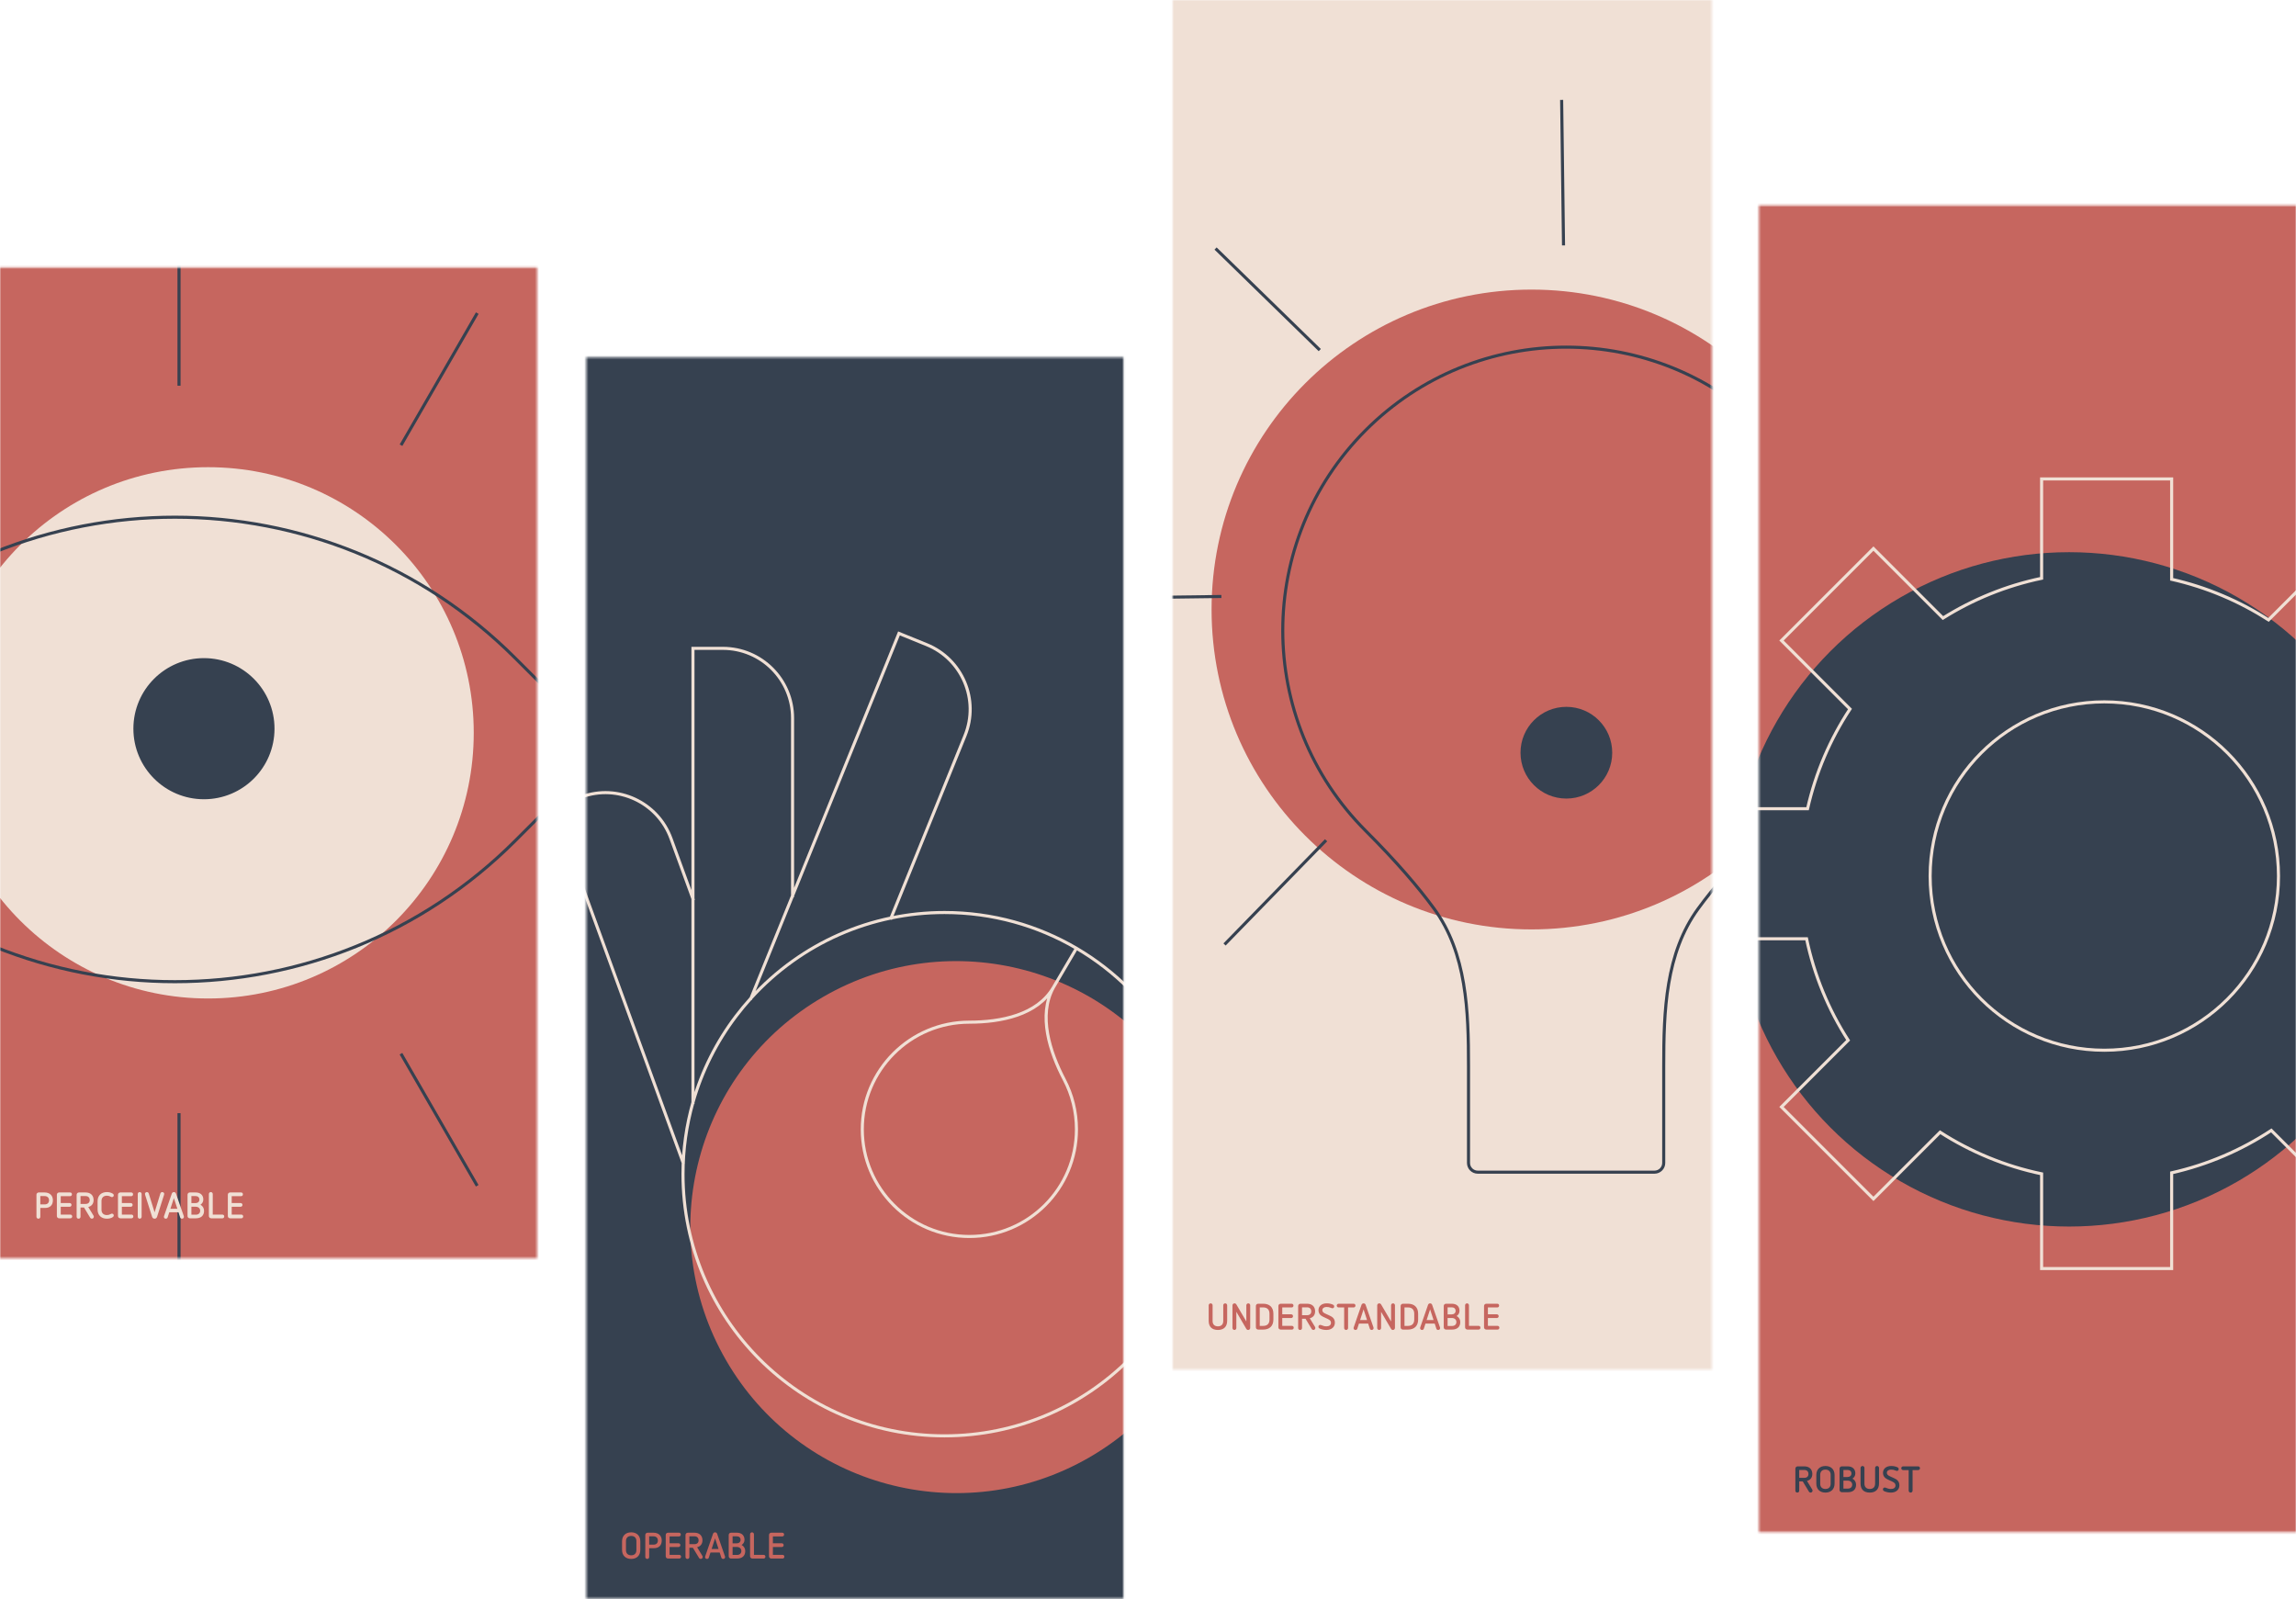
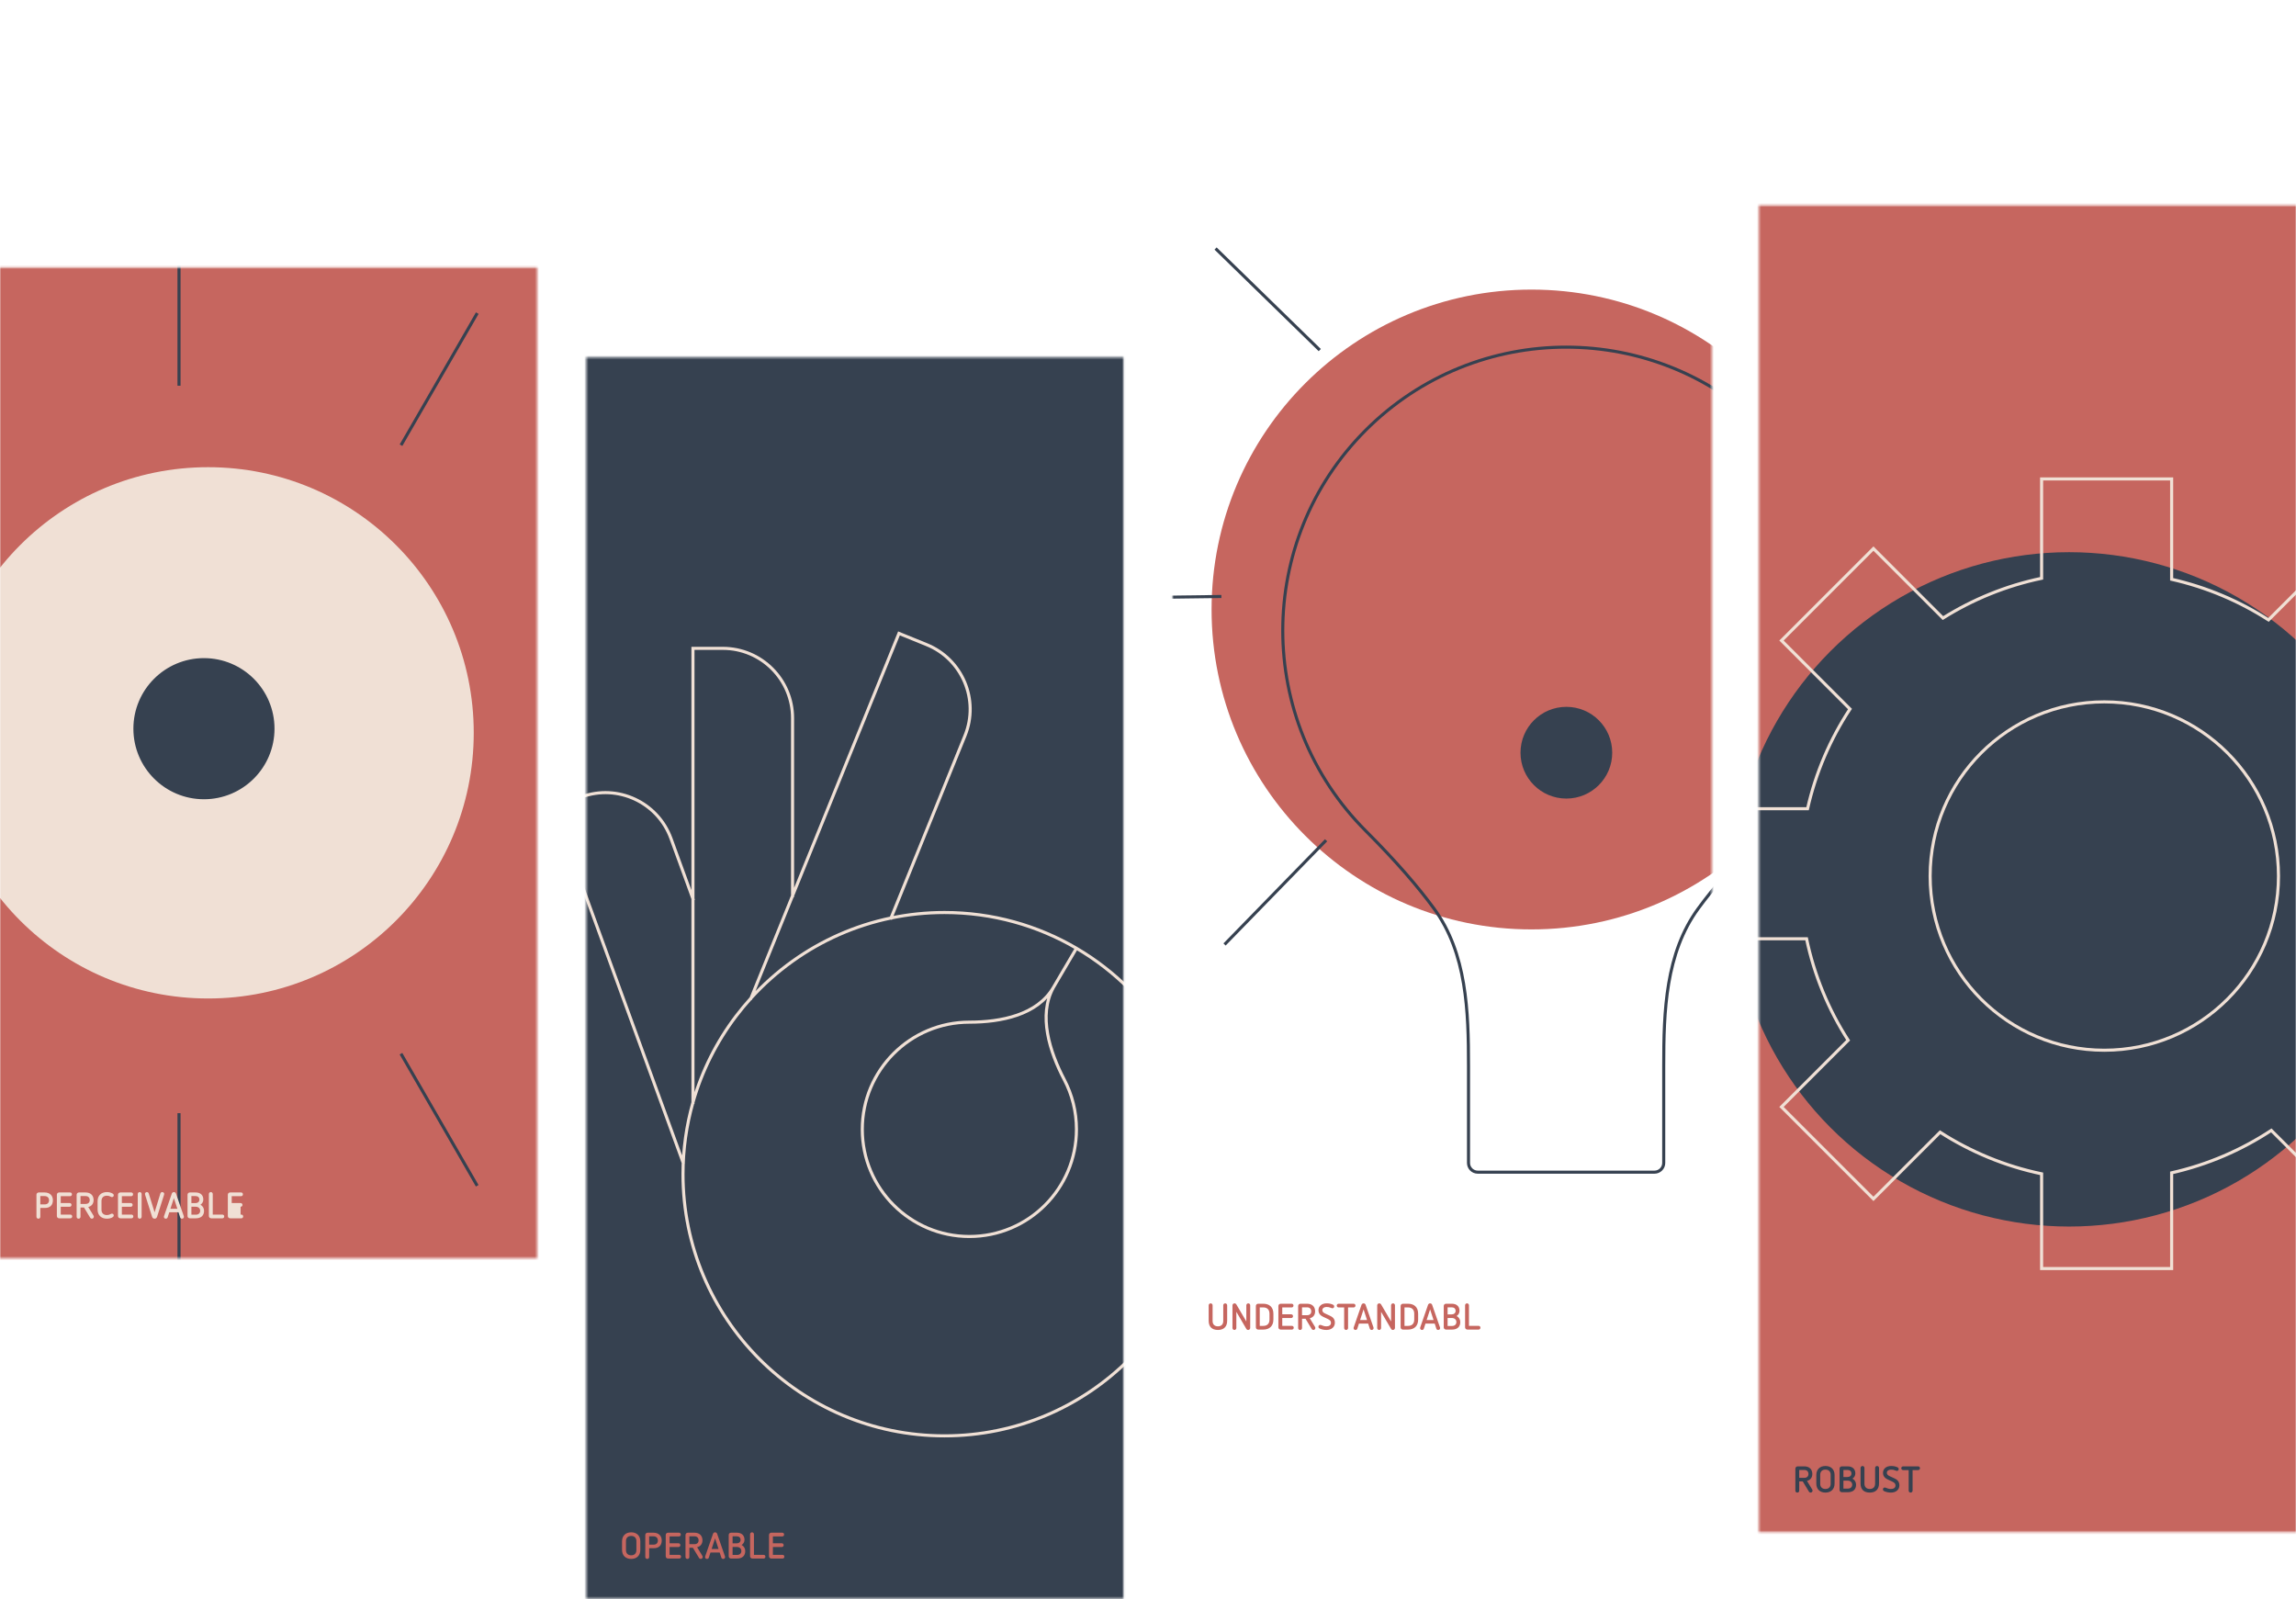
<svg xmlns="http://www.w3.org/2000/svg" width="1114" height="776" viewBox="0 0 1114 776" fill="none">
  <mask id="mask0_170_4411" style="mask-type:alpha" maskUnits="userSpaceOnUse" x="0" y="129" width="261" height="482">
    <rect y="129.776" width="260.59" height="480.689" fill="#D9D9D9" />
  </mask>
  <g mask="url(#mask0_170_4411)">
    <rect x="-55.023" y="96.034" width="448.505" height="768.272" fill="#C6665F" />
    <g filter="url(#filter0_b_170_4411)">
      <circle cx="100.971" cy="355.553" r="128.885" fill="#F0E0D5" />
    </g>
-     <path d="M-80.331 319.353L-124.586 363.608L-80.331 407.863C10.897 499.091 158.807 499.091 250.035 407.863L294.29 363.608L250.035 319.353C158.807 228.125 10.897 228.125 -80.331 319.353Z" stroke="#364150" stroke-width="1.491" stroke-linecap="square" />
    <circle cx="98.954" cy="353.539" r="33.489" fill="#364150" stroke="#364150" stroke-width="1.491" stroke-linecap="square" />
    <path d="M86.856 186.392L86.856 113.894" stroke="#364150" stroke-width="1.491" stroke-linecap="square" />
    <path d="M86.856 613.322L86.856 540.824" stroke="#364150" stroke-width="1.491" stroke-linecap="square" />
    <path d="M194.943 215.347L231.191 152.562" stroke="#364150" stroke-width="1.491" stroke-linecap="square" />
    <path d="M231.171 574.656L194.922 511.871" stroke="#364150" stroke-width="1.491" stroke-linecap="square" />
-     <path d="M111.67 578.546H116.967C117.504 578.546 117.862 578.94 117.862 579.441C117.862 579.96 117.504 580.354 116.967 580.354H112.422L112.422 583.682H116.734C117.271 583.682 117.647 584.075 117.647 584.576C117.647 585.095 117.271 585.489 116.734 585.489H112.422V589.283H117.092C117.629 589.283 117.987 589.676 117.987 590.177C117.987 590.696 117.629 591.09 117.092 591.09H111.67C111.044 591.09 110.543 590.625 110.543 589.998L110.543 579.638C110.543 579.012 111.044 578.546 111.67 578.546Z" fill="#F0E0D5" />
+     <path d="M111.67 578.546H116.967C117.504 578.546 117.862 578.94 117.862 579.441C117.862 579.96 117.504 580.354 116.967 580.354H112.422L112.422 583.682H116.734C117.271 583.682 117.647 584.075 117.647 584.576C117.647 585.095 117.271 585.489 116.734 585.489V589.283H117.092C117.629 589.283 117.987 589.676 117.987 590.177C117.987 590.696 117.629 591.09 117.092 591.09H111.67C111.044 591.09 110.543 590.625 110.543 589.998L110.543 579.638C110.543 579.012 111.044 578.546 111.67 578.546Z" fill="#F0E0D5" />
    <path d="M102.3 578.367C102.801 578.367 103.23 578.761 103.23 579.316L103.23 589.283H107.901C108.437 589.283 108.795 589.676 108.795 590.177C108.795 590.696 108.437 591.09 107.901 591.09H102.479C101.853 591.09 101.352 590.589 101.352 589.998L101.352 579.316C101.352 578.761 101.763 578.367 102.3 578.367Z" fill="#F0E0D5" />
    <path d="M92.116 578.546H94.907C97.251 578.546 98.647 579.835 98.647 581.982C98.647 583.127 98.074 583.95 97.251 584.505C98.378 585.095 99.005 586.205 99.005 587.457C99.005 589.712 97.591 591.09 95.014 591.09H92.116C91.489 591.09 90.988 590.625 90.988 589.998L90.988 579.638C90.988 579.012 91.489 578.546 92.116 578.546ZM94.925 585.471H92.867V589.336H95.014C96.285 589.336 97.126 588.62 97.126 587.404C97.126 586.205 96.16 585.471 94.925 585.471ZM94.907 580.3H92.867L92.867 583.718H94.8C95.927 583.718 96.75 583.091 96.75 582.018C96.75 580.944 96.016 580.3 94.907 580.3Z" fill="#F0E0D5" />
    <path d="M84.369 578.367C84.798 578.367 85.21 578.618 85.353 579.047L89.164 589.998C89.218 590.159 89.236 590.285 89.236 590.374C89.236 590.893 88.842 591.269 88.305 591.269C87.912 591.269 87.536 591.054 87.411 590.66L86.606 588.173H82.132L81.327 590.66C81.201 591.054 80.826 591.269 80.45 591.269C79.913 591.269 79.519 590.893 79.519 590.374C79.519 590.285 79.537 590.159 79.591 589.998L83.385 579.047C83.546 578.618 83.957 578.367 84.369 578.367ZM84.369 581.284L82.687 586.455H86.051L84.369 581.284Z" fill="#F0E0D5" />
    <path d="M78.752 578.367C79.253 578.367 79.683 578.779 79.683 579.244C79.683 579.441 79.629 579.566 79.575 579.763L76.247 590.249C76.032 590.965 75.585 591.269 75.012 591.269C74.422 591.269 73.975 590.965 73.76 590.249L70.432 579.763C70.378 579.566 70.324 579.423 70.324 579.244C70.324 578.779 70.754 578.367 71.255 578.367C71.702 578.367 72.042 578.618 72.167 579.029L75.012 588.191L77.822 579.029C77.947 578.618 78.287 578.367 78.752 578.367Z" fill="#F0E0D5" />
    <path d="M67.788 578.367C68.289 578.367 68.719 578.743 68.719 579.28L68.719 590.338C68.719 590.893 68.289 591.269 67.788 591.269C67.269 591.269 66.84 590.893 66.84 590.338L66.84 579.28C66.84 578.743 67.269 578.367 67.788 578.367Z" fill="#F0E0D5" />
    <path d="M58.373 578.546H63.67C64.207 578.546 64.565 578.94 64.565 579.441C64.565 579.96 64.207 580.354 63.67 580.354H59.125L59.125 583.682H63.437C63.974 583.682 64.35 584.075 64.35 584.576C64.35 585.095 63.974 585.489 63.437 585.489H59.125L59.125 589.283H63.795C64.332 589.283 64.69 589.676 64.69 590.177C64.69 590.696 64.332 591.09 63.795 591.09H58.373C57.747 591.09 57.246 590.625 57.246 589.998L57.246 579.638C57.246 579.012 57.747 578.546 58.373 578.546Z" fill="#F0E0D5" />
    <path d="M51.857 578.367C52.931 578.367 53.772 578.6 54.577 579.047C55.006 579.28 55.203 579.566 55.203 579.942C55.203 580.371 54.845 580.801 54.326 580.801C54.111 580.801 53.933 580.729 53.754 580.622C53.092 580.264 52.555 580.121 51.857 580.121C50.229 580.121 49.244 581.087 49.244 582.68L49.244 586.956C49.244 588.549 50.246 589.515 51.857 589.515C52.519 589.515 53.092 589.354 53.628 589.05C53.95 588.871 54.129 588.817 54.326 588.817C54.774 588.817 55.203 589.193 55.203 589.694C55.203 590.034 55.06 590.267 54.756 590.481C53.915 591.072 52.841 591.269 51.857 591.269C49.173 591.269 47.348 589.622 47.348 586.831L47.348 582.805C47.348 579.978 49.191 578.367 51.857 578.367Z" fill="#F0E0D5" />
    <path d="M38.311 578.546H41.514C44.001 578.546 45.415 580.014 45.415 582.232C45.415 584.004 44.449 585.203 42.82 585.596L45.379 589.801C45.45 589.927 45.522 590.141 45.522 590.32C45.522 590.839 45.111 591.269 44.592 591.269C44.252 591.269 43.929 591.09 43.804 590.875L40.762 585.847H39.062L39.062 590.32C39.062 590.893 38.669 591.269 38.132 591.269C37.577 591.269 37.184 590.893 37.184 590.32L37.184 579.638C37.184 579.047 37.685 578.546 38.311 578.546ZM41.514 580.3H39.062L39.062 584.111H41.514C42.82 584.111 43.536 583.395 43.536 582.232C43.518 581.016 42.784 580.3 41.514 580.3Z" fill="#F0E0D5" />
    <path d="M28.717 578.546H34.014C34.55 578.546 34.908 578.94 34.908 579.441C34.908 579.96 34.55 580.354 34.014 580.354H29.469L29.469 583.682H33.781C34.318 583.682 34.694 584.075 34.694 584.576C34.694 585.095 34.318 585.489 33.781 585.489H29.469L29.469 589.283H34.139C34.676 589.283 35.034 589.676 35.034 590.177C35.034 590.696 34.676 591.09 34.139 591.09H28.717C28.091 591.09 27.59 590.625 27.59 589.998L27.59 579.638C27.59 579.012 28.091 578.546 28.717 578.546Z" fill="#F0E0D5" />
    <path d="M18.811 578.546H21.62C24.286 578.546 25.664 580.175 25.664 582.34C25.664 584.63 24.322 586.062 21.853 586.062H19.562L19.562 590.32C19.562 590.893 19.169 591.269 18.632 591.269C18.077 591.269 17.684 590.893 17.684 590.32L17.684 579.638C17.684 579.047 18.185 578.546 18.811 578.546ZM21.62 580.3H19.562L19.562 584.344H21.62C23.016 584.344 23.785 583.61 23.785 582.34C23.785 581.033 22.909 580.3 21.62 580.3Z" fill="#F0E0D5" />
  </g>
  <mask id="mask1_170_4411" style="mask-type:alpha" maskUnits="userSpaceOnUse" x="284" y="173" width="262" height="603">
    <rect x="284.473" y="173.38" width="260.59" height="602.159" fill="#D9D9D9" />
  </mask>
  <g mask="url(#mask1_170_4411)">
    <rect x="229.535" y="78.062" width="448.505" height="768.272" fill="#364150" />
    <g filter="url(#filter1_b_170_4411)">
-       <circle cx="463.984" cy="595.359" r="129.035" transform="rotate(-120 463.984 595.359)" fill="#C6665F" />
-     </g>
+       </g>
    <path d="M522.283 460.063C503.487 449.044 481.604 442.727 458.247 442.727C449.363 442.727 440.692 443.641 432.323 445.38M522.283 460.063C559.869 482.099 585.111 522.941 585.111 569.682C585.111 639.797 528.312 696.637 458.247 696.637C388.182 696.637 331.383 639.797 331.383 569.682C331.383 557.605 333.068 545.922 336.216 534.855M522.283 460.063L511.055 479.169M511.055 479.169C503.667 492.597 509.264 510.24 516.375 523.817C520.149 531.021 522.283 539.22 522.283 547.918C522.283 576.632 499.023 599.909 470.329 599.909C441.636 599.909 418.375 576.632 418.375 547.918C418.375 519.205 441.636 495.927 470.329 495.927C485.711 495.927 503.258 492.437 511.055 479.169ZM432.323 445.38L468.229 356.869C475.257 339.545 466.92 319.799 449.608 312.766L436.174 307.309L384.545 434.58M432.323 445.38C414.802 449.021 398.604 456.278 384.545 466.337C377.204 471.588 370.447 477.604 364.388 484.267M364.388 484.267C361.804 487.109 359.347 490.069 357.027 493.137C347.693 505.478 340.561 519.579 336.216 534.855M364.388 484.267L384.545 434.58M336.216 534.855V436.064M331.383 563.898L268.555 391.597L282.175 386.623C299.727 380.214 319.148 389.257 325.553 406.821L336.216 436.064M336.216 436.064V314.563H350.714C369.398 314.563 384.545 329.721 384.545 348.418V434.58" stroke="#F0E0D5" stroke-width="1.491" stroke-linecap="square" />
    <path d="M374.248 743.621H379.545C380.082 743.621 380.44 744.014 380.44 744.515C380.44 745.034 380.082 745.428 379.545 745.428H375V748.756H379.312C379.849 748.756 380.225 749.15 380.225 749.651C380.225 750.17 379.849 750.564 379.312 750.564H375V754.357H379.67C380.207 754.357 380.565 754.751 380.565 755.252C380.565 755.771 380.207 756.164 379.67 756.164H374.248C373.622 756.164 373.121 755.699 373.121 755.073V744.712C373.121 744.086 373.622 743.621 374.248 743.621Z" fill="#C6665F" />
    <path d="M364.878 743.442C365.379 743.442 365.809 743.835 365.809 744.39V754.357H370.479C371.016 754.357 371.373 754.751 371.373 755.252C371.373 755.771 371.016 756.164 370.479 756.164H365.057C364.431 756.164 363.93 755.663 363.93 755.073V744.39C363.93 743.835 364.341 743.442 364.878 743.442Z" fill="#C6665F" />
    <path d="M354.694 743.621H357.485C359.829 743.621 361.225 744.909 361.225 747.056C361.225 748.202 360.652 749.025 359.829 749.579C360.957 750.17 361.583 751.279 361.583 752.532C361.583 754.786 360.169 756.164 357.593 756.164H354.694C354.067 756.164 353.566 755.699 353.566 755.073V744.712C353.566 744.086 354.067 743.621 354.694 743.621ZM357.503 750.546H355.445V754.411H357.593C358.863 754.411 359.704 753.695 359.704 752.478C359.704 751.279 358.738 750.546 357.503 750.546ZM357.485 745.374H355.445V748.792H357.378C358.505 748.792 359.328 748.166 359.328 747.092C359.328 746.018 358.595 745.374 357.485 745.374Z" fill="#C6665F" />
    <path d="M346.947 743.442C347.376 743.442 347.788 743.692 347.931 744.122L351.742 755.073C351.796 755.234 351.814 755.359 351.814 755.448C351.814 755.967 351.42 756.343 350.883 756.343C350.49 756.343 350.114 756.128 349.989 755.735L349.184 753.248H344.71L343.905 755.735C343.78 756.128 343.404 756.343 343.028 756.343C342.491 756.343 342.098 755.967 342.098 755.448C342.098 755.359 342.116 755.234 342.169 755.073L345.963 744.122C346.124 743.692 346.535 743.442 346.947 743.442ZM346.947 746.358L345.265 751.53H348.629L346.947 746.358Z" fill="#C6665F" />
    <path d="M333.725 743.621H336.928C339.415 743.621 340.829 745.088 340.829 747.307C340.829 749.078 339.863 750.277 338.234 750.671L340.793 754.876C340.865 755.001 340.936 755.216 340.936 755.395C340.936 755.914 340.525 756.343 340.006 756.343C339.666 756.343 339.344 756.164 339.218 755.95L336.176 750.921H334.477V755.395C334.477 755.967 334.083 756.343 333.546 756.343C332.991 756.343 332.598 755.967 332.598 755.395V744.712C332.598 744.122 333.099 743.621 333.725 743.621ZM336.928 745.374H334.477V749.186H336.928C338.234 749.186 338.95 748.47 338.95 747.307C338.932 746.09 338.198 745.374 336.928 745.374Z" fill="#C6665F" />
    <path d="M324.131 743.621H329.428C329.965 743.621 330.322 744.014 330.322 744.515C330.322 745.034 329.965 745.428 329.428 745.428H324.883V748.756H329.195C329.732 748.756 330.108 749.15 330.108 749.651C330.108 750.17 329.732 750.564 329.195 750.564H324.883V754.357H329.553C330.09 754.357 330.448 754.751 330.448 755.252C330.448 755.771 330.09 756.164 329.553 756.164H324.131C323.505 756.164 323.004 755.699 323.004 755.073V744.712C323.004 744.086 323.505 743.621 324.131 743.621Z" fill="#C6665F" />
    <path d="M314.221 743.621H317.03C319.697 743.621 321.074 745.249 321.074 747.414C321.074 749.705 319.732 751.136 317.263 751.136H314.973V755.395C314.973 755.967 314.579 756.343 314.042 756.343C313.487 756.343 313.094 755.967 313.094 755.395V744.712C313.094 744.122 313.595 743.621 314.221 743.621ZM317.03 745.374H314.973V749.418H317.03C318.426 749.418 319.196 748.685 319.196 747.414C319.196 746.108 318.319 745.374 317.03 745.374Z" fill="#C6665F" />
    <path d="M306.254 743.442C308.902 743.442 310.674 745.052 310.674 747.808V751.977C310.674 754.733 308.902 756.343 306.254 756.343C303.588 756.343 301.816 754.733 301.816 751.977V747.808C301.816 745.052 303.588 743.442 306.254 743.442ZM306.254 745.195C304.679 745.195 303.713 746.126 303.713 747.665V752.102C303.713 753.659 304.679 754.59 306.254 754.59C307.811 754.59 308.777 753.659 308.777 752.102V747.665C308.777 746.126 307.811 745.195 306.254 745.195Z" fill="#C6665F" />
  </g>
  <mask id="mask2_170_4411" style="mask-type:alpha" maskUnits="userSpaceOnUse" x="568" y="0" width="263" height="665">
    <rect x="568.941" width="261.628" height="664.452" fill="#D9D9D9" />
  </mask>
  <g mask="url(#mask2_170_4411)">
-     <rect x="514.781" y="-5.191" width="448.505" height="768.272" fill="#F0E0D5" />
    <g filter="url(#filter2_b_170_4411)">
      <circle cx="743.057" cy="295.713" r="155.209" fill="#C6665F" />
    </g>
    <path d="M522.764 290.296L591.863 289.404" stroke="#364150" stroke-width="1.491" stroke-linecap="square" />
    <path d="M594.661 457.693L642.891 408.202" stroke="#364150" stroke-width="1.491" stroke-linecap="square" />
    <path d="M639.811 169.328L590.32 121.098" stroke="#364150" stroke-width="1.491" stroke-linecap="square" />
-     <path d="M758.599 118.316L757.707 49.217" stroke="#364150" stroke-width="1.491" stroke-linecap="square" />
    <path d="M662.653 403.12C608.963 349.43 608.963 262.381 662.653 208.691C716.343 155.001 803.392 155.001 857.082 208.691C910.772 262.381 910.772 349.43 857.082 403.12C841.948 418.254 831.38 430.69 824.007 440.758C808.067 462.529 807.223 490.594 807.223 517.267L807.223 564.226C807.223 566.697 805.22 568.699 802.75 568.699H716.985C714.514 568.699 712.511 566.697 712.511 564.226L712.511 517.267C712.511 490.594 711.668 462.529 695.727 440.758C688.355 430.69 677.787 418.254 662.653 403.12Z" stroke="#364150" stroke-width="1.491" stroke-linecap="square" />
    <circle cx="759.986" cy="365.191" r="22.252" fill="#364150" />
-     <path d="M721.17 632.533H726.467C727.004 632.533 727.362 632.926 727.362 633.427C727.362 633.946 727.004 634.34 726.467 634.34H721.922V637.668H726.234C726.771 637.668 727.147 638.062 727.147 638.563C727.147 639.082 726.771 639.475 726.234 639.475H721.922V643.269H726.592C727.129 643.269 727.487 643.663 727.487 644.164C727.487 644.683 727.129 645.076 726.592 645.076H721.17C720.544 645.076 720.043 644.611 720.043 643.985V633.624C720.043 632.998 720.544 632.533 721.17 632.533Z" fill="#C6665F" />
    <path d="M711.796 632.354C712.297 632.354 712.726 632.747 712.726 633.302V643.269H717.397C717.934 643.269 718.291 643.663 718.291 644.164C718.291 644.683 717.934 645.076 717.397 645.076H711.975C711.349 645.076 710.848 644.575 710.848 643.985V633.302C710.848 632.747 711.259 632.354 711.796 632.354Z" fill="#C6665F" />
    <path d="M701.616 632.533H704.407C706.751 632.533 708.147 633.821 708.147 635.968C708.147 637.114 707.574 637.937 706.751 638.491C707.878 639.082 708.505 640.191 708.505 641.444C708.505 643.698 707.091 645.076 704.514 645.076H701.616C700.989 645.076 700.488 644.611 700.488 643.985V633.624C700.488 632.998 700.989 632.533 701.616 632.533ZM704.425 639.458H702.367V643.323H704.514C705.785 643.323 706.626 642.607 706.626 641.39C706.626 640.191 705.66 639.458 704.425 639.458ZM704.407 634.286H702.367V637.704H704.3C705.427 637.704 706.25 637.078 706.25 636.004C706.25 634.93 705.516 634.286 704.407 634.286Z" fill="#C6665F" />
    <path d="M693.869 632.354C694.298 632.354 694.71 632.604 694.853 633.034L698.664 643.985C698.718 644.146 698.736 644.271 698.736 644.36C698.736 644.879 698.342 645.255 697.805 645.255C697.412 645.255 697.036 645.04 696.911 644.647L696.105 642.16H691.632L690.827 644.647C690.702 645.04 690.326 645.255 689.95 645.255C689.413 645.255 689.02 644.879 689.02 644.36C689.02 644.271 689.037 644.146 689.091 643.985L692.885 633.034C693.046 632.604 693.457 632.354 693.869 632.354ZM693.869 635.27L692.187 640.442H695.551L693.869 635.27Z" fill="#C6665F" />
    <path d="M680.698 632.533H683.113C686.173 632.533 688.07 634.215 688.07 637.4V640.209C688.07 643.341 686.191 645.076 683.113 645.076H680.698C680.071 645.076 679.57 644.611 679.57 643.985V633.624C679.57 632.998 680.071 632.533 680.698 632.533ZM683.149 634.322H681.449V643.287H683.149C685.099 643.287 686.173 642.177 686.173 640.245V637.364C686.173 635.396 685.064 634.322 683.149 634.322Z" fill="#C6665F" />
    <path d="M675.887 632.354C676.406 632.354 676.818 632.747 676.818 633.302V644.271C676.818 644.808 676.37 645.255 675.834 645.255C675.44 645.255 675.1 645.04 674.903 644.683L670.09 636.451V644.307C670.09 644.861 669.66 645.255 669.159 645.255C668.64 645.255 668.211 644.861 668.211 644.307V633.338C668.211 632.801 668.64 632.354 669.177 632.354C669.589 632.354 669.929 632.568 670.126 632.926L674.939 641.14V633.302C674.939 632.747 675.368 632.354 675.887 632.354Z" fill="#C6665F" />
    <path d="M661.591 632.354C662.021 632.354 662.432 632.604 662.576 633.034L666.387 643.985C666.441 644.146 666.458 644.271 666.458 644.36C666.458 644.879 666.065 645.255 665.528 645.255C665.134 645.255 664.759 645.04 664.633 644.647L663.828 642.16H659.355L658.549 644.647C658.424 645.04 658.048 645.255 657.673 645.255C657.136 645.255 656.742 644.879 656.742 644.36C656.742 644.271 656.76 644.146 656.814 643.985L660.607 633.034C660.768 632.604 661.18 632.354 661.591 632.354ZM661.591 635.27L659.909 640.442H663.273L661.591 635.27Z" fill="#C6665F" />
    <path d="M649.491 632.533H656.773C657.274 632.533 657.668 632.944 657.668 633.427C657.668 633.928 657.274 634.34 656.773 634.34H654.072V644.307C654.072 644.862 653.642 645.255 653.123 645.255C652.604 645.255 652.175 644.862 652.175 644.307V634.34H649.491C648.972 634.34 648.578 633.928 648.578 633.427C648.578 632.944 648.972 632.533 649.491 632.533Z" fill="#C6665F" />
    <path d="M643.686 632.354C644.938 632.354 645.922 632.586 646.799 633.016C647.175 633.213 647.336 633.481 647.336 633.875C647.336 634.358 646.978 634.734 646.513 634.734C646.227 634.734 646.03 634.644 645.726 634.519C644.974 634.215 644.437 634.107 643.578 634.107C642.558 634.107 641.592 634.644 641.592 635.61C641.592 636.469 642.057 636.881 643.077 637.346L645.171 638.312C646.37 638.867 647.676 639.672 647.676 641.748C647.676 643.913 645.922 645.255 643.596 645.255C642.326 645.255 641.234 645.005 640.268 644.557C639.874 644.378 639.695 644.074 639.695 643.698C639.695 643.162 640.053 642.804 640.554 642.804C640.805 642.804 640.966 642.857 641.359 643.018C641.986 643.287 642.666 643.502 643.596 643.502C644.885 643.502 645.779 642.911 645.779 641.802C645.779 640.835 645.224 640.406 644.151 639.887L641.968 638.867C640.715 638.277 639.713 637.346 639.713 635.682C639.713 633.66 641.324 632.354 643.686 632.354Z" fill="#C6665F" />
    <path d="M630.983 632.533H634.186C636.673 632.533 638.087 634 638.087 636.219C638.087 637.99 637.12 639.189 635.492 639.583L638.051 643.788C638.122 643.913 638.194 644.128 638.194 644.307C638.194 644.826 637.782 645.255 637.263 645.255C636.924 645.255 636.601 645.076 636.476 644.862L633.434 639.833H631.734V644.307C631.734 644.879 631.341 645.255 630.804 645.255C630.249 645.255 629.855 644.879 629.855 644.307V633.624C629.855 633.034 630.356 632.533 630.983 632.533ZM634.186 634.286H631.734V638.098H634.186C635.492 638.098 636.208 637.382 636.208 636.219C636.19 635.002 635.456 634.286 634.186 634.286Z" fill="#C6665F" />
    <path d="M621.389 632.533H626.686C627.222 632.533 627.58 632.926 627.58 633.427C627.58 633.946 627.222 634.34 626.686 634.34H622.141V637.668H626.453C626.99 637.668 627.366 638.062 627.366 638.563C627.366 639.082 626.99 639.475 626.453 639.475H622.141V643.269H626.811C627.348 643.269 627.706 643.663 627.706 644.164C627.706 644.683 627.348 645.076 626.811 645.076H621.389C620.763 645.076 620.262 644.611 620.262 643.985V633.624C620.262 632.998 620.763 632.533 621.389 632.533Z" fill="#C6665F" />
    <path d="M610.467 632.533H612.883C615.943 632.533 617.839 634.215 617.839 637.4V640.209C617.839 643.341 615.961 645.076 612.883 645.076H610.467C609.841 645.076 609.34 644.611 609.34 643.985V633.624C609.34 632.998 609.841 632.533 610.467 632.533ZM612.919 634.322H611.219V643.287H612.919C614.869 643.287 615.943 642.177 615.943 640.245V637.364C615.943 635.396 614.833 634.322 612.919 634.322Z" fill="#C6665F" />
    <path d="M605.661 632.354C606.18 632.354 606.591 632.747 606.591 633.302V644.271C606.591 644.808 606.144 645.255 605.607 645.255C605.213 645.255 604.873 645.04 604.677 644.683L599.863 636.451V644.307C599.863 644.861 599.434 645.255 598.933 645.255C598.414 645.255 597.984 644.861 597.984 644.307V633.338C597.984 632.801 598.414 632.354 598.951 632.354C599.362 632.354 599.702 632.568 599.899 632.926L604.712 641.14V633.302C604.712 632.747 605.142 632.354 605.661 632.354Z" fill="#C6665F" />
    <path d="M594.462 632.354C594.963 632.354 595.41 632.747 595.41 633.302V640.818C595.41 643.645 593.782 645.255 590.937 645.255C587.966 645.255 586.445 643.645 586.445 640.818V633.302C586.445 632.747 586.893 632.354 587.412 632.354C587.913 632.354 588.342 632.747 588.342 633.302V640.889C588.342 642.535 589.273 643.502 590.937 643.502C592.601 643.502 593.513 642.535 593.513 640.889V633.302C593.513 632.747 593.943 632.354 594.462 632.354Z" fill="#C6665F" />
  </g>
  <mask id="mask3_170_4411" style="mask-type:alpha" maskUnits="userSpaceOnUse" x="853" y="99" width="261" height="645">
    <rect x="853.41" y="99.668" width="260.59" height="643.688" fill="#D9D9D9" />
  </mask>
  <g mask="url(#mask3_170_4411)">
    <rect x="797.613" y="63.133" width="448.505" height="768.272" fill="#C6665F" />
    <g filter="url(#filter3_b_170_4411)">
      <circle cx="1003.92" cy="431.495" r="163.592" fill="#364150" />
    </g>
    <path d="M1213.67 455.459V392.361H1164.97C1161.14 375.406 1154.39 359.558 1145.28 345.372L1179.87 310.773L1135.26 266.156L1100.66 300.755C1086.47 291.642 1070.62 284.892 1053.67 281.061V232.361H990.57V280.57C973.316 284.185 957.17 290.813 942.707 299.879L908.983 266.156L864.366 310.773L897.598 344.005C888.036 358.538 880.971 374.86 877.016 392.361H830.57V455.459H876.526C880.256 473.264 887.195 489.889 896.71 504.702L864.366 537.047L908.983 581.664L941.328 549.32C956.141 558.834 972.766 565.773 990.57 569.504V615.459H1053.67V569.013C1071.17 565.058 1087.49 557.994 1102.02 548.431L1135.26 581.664L1179.87 537.047L1146.15 503.323C1155.22 488.86 1161.84 472.713 1165.46 455.459H1213.67Z" stroke="#F0E0D5" stroke-width="1.491" stroke-linecap="square" />
    <path d="M1105.5 425.037C1105.5 471.709 1067.66 509.544 1020.99 509.544C974.321 509.544 936.486 471.709 936.486 425.037C936.486 378.365 974.321 340.53 1020.99 340.53C1067.66 340.53 1105.5 378.365 1105.5 425.037Z" stroke="#F0E0D5" stroke-width="1.491" stroke-linecap="square" />
    <path d="M923.389 711.437H930.672C931.173 711.437 931.567 711.848 931.567 712.331C931.567 712.832 931.173 713.244 930.672 713.244H927.97V723.211C927.97 723.765 927.54 724.159 927.022 724.159C926.503 724.159 926.073 723.765 926.073 723.211V713.244H923.389C922.87 713.244 922.477 712.832 922.477 712.331C922.477 711.848 922.87 711.437 923.389 711.437Z" fill="#364150" />
    <path d="M917.584 711.258C918.837 711.258 919.821 711.49 920.698 711.92C921.073 712.116 921.234 712.385 921.234 712.779C921.234 713.262 920.877 713.637 920.411 713.637C920.125 713.637 919.928 713.548 919.624 713.423C918.872 713.119 918.336 713.011 917.477 713.011C916.457 713.011 915.49 713.548 915.49 714.514C915.49 715.373 915.956 715.785 916.976 716.25L919.069 717.216C920.268 717.771 921.574 718.576 921.574 720.652C921.574 722.817 919.821 724.159 917.495 724.159C916.224 724.159 915.133 723.908 914.166 723.461C913.773 723.282 913.594 722.978 913.594 722.602C913.594 722.065 913.952 721.708 914.453 721.708C914.703 721.708 914.864 721.761 915.258 721.922C915.884 722.191 916.564 722.405 917.495 722.405C918.783 722.405 919.678 721.815 919.678 720.705C919.678 719.739 919.123 719.31 918.049 718.791L915.866 717.771C914.614 717.18 913.612 716.25 913.612 714.586C913.612 712.564 915.222 711.258 917.584 711.258Z" fill="#364150" />
    <path d="M910.735 711.258C911.236 711.258 911.684 711.651 911.684 712.206V719.721C911.684 722.549 910.055 724.159 907.21 724.159C904.24 724.159 902.719 722.549 902.719 719.721V712.206C902.719 711.651 903.166 711.258 903.685 711.258C904.186 711.258 904.615 711.651 904.615 712.206V719.793C904.615 721.439 905.546 722.405 907.21 722.405C908.874 722.405 909.787 721.439 909.787 719.793V712.206C909.787 711.651 910.216 711.258 910.735 711.258Z" fill="#364150" />
    <path d="M893.662 711.437H896.454C898.798 711.437 900.194 712.725 900.194 714.872C900.194 716.017 899.621 716.84 898.798 717.395C899.925 717.986 900.552 719.095 900.552 720.348C900.552 722.602 899.138 723.98 896.561 723.98H893.662C893.036 723.98 892.535 723.515 892.535 722.889V712.528C892.535 711.902 893.036 711.437 893.662 711.437ZM896.472 718.361H894.414V722.226H896.561C897.832 722.226 898.673 721.511 898.673 720.294C898.673 719.095 897.706 718.361 896.472 718.361ZM896.454 713.19H894.414V716.608H896.347C897.474 716.608 898.297 715.982 898.297 714.908C898.297 713.834 897.563 713.19 896.454 713.19Z" fill="#364150" />
    <path d="M885.695 711.258C888.344 711.258 890.115 712.868 890.115 715.624V719.793C890.115 722.549 888.344 724.159 885.695 724.159C883.029 724.159 881.258 722.549 881.258 719.793V715.624C881.258 712.868 883.029 711.258 885.695 711.258ZM885.695 713.011C884.121 713.011 883.155 713.942 883.155 715.48V719.918C883.155 721.475 884.121 722.405 885.695 722.405C887.252 722.405 888.218 721.475 888.218 719.918V715.48C888.218 713.942 887.252 713.011 885.695 713.011Z" fill="#364150" />
    <path d="M872.221 711.437H875.424C877.911 711.437 879.325 712.904 879.325 715.123C879.325 716.894 878.359 718.093 876.73 718.487L879.289 722.692C879.361 722.817 879.432 723.032 879.432 723.211C879.432 723.73 879.021 724.159 878.502 724.159C878.162 724.159 877.84 723.98 877.714 723.765L874.673 718.737H872.973V723.211C872.973 723.783 872.579 724.159 872.042 724.159C871.487 724.159 871.094 723.783 871.094 723.211V712.528C871.094 711.938 871.595 711.437 872.221 711.437ZM875.424 713.19H872.973V717.001H875.424C876.73 717.001 877.446 716.286 877.446 715.123C877.428 713.906 876.694 713.19 875.424 713.19Z" fill="#364150" />
  </g>
  <defs>
    <filter id="filter0_b_170_4411" x="-30.896" y="223.686" width="263.734" height="263.734" filterUnits="userSpaceOnUse" color-interpolation-filters="sRGB">
      <feFlood flood-opacity="0" result="BackgroundImageFix" />
      <feGaussianBlur in="BackgroundImageFix" stdDeviation="1.491" />
      <feComposite in2="SourceAlpha" operator="in" result="effect1_backgroundBlur_170_4411" />
      <feBlend mode="normal" in="SourceGraphic" in2="effect1_backgroundBlur_170_4411" result="shape" />
    </filter>
    <filter id="filter1_b_170_4411" x="331.943" y="463.32" width="264.078" height="264.078" filterUnits="userSpaceOnUse" color-interpolation-filters="sRGB">
      <feFlood flood-opacity="0" result="BackgroundImageFix" />
      <feGaussianBlur in="BackgroundImageFix" stdDeviation="1.491" />
      <feComposite in2="SourceAlpha" operator="in" result="effect1_backgroundBlur_170_4411" />
      <feBlend mode="normal" in="SourceGraphic" in2="effect1_backgroundBlur_170_4411" result="shape" />
    </filter>
    <filter id="filter2_b_170_4411" x="584.865" y="137.521" width="316.383" height="316.382" filterUnits="userSpaceOnUse" color-interpolation-filters="sRGB">
      <feFlood flood-opacity="0" result="BackgroundImageFix" />
      <feGaussianBlur in="BackgroundImageFix" stdDeviation="1.491" />
      <feComposite in2="SourceAlpha" operator="in" result="effect1_backgroundBlur_170_4411" />
      <feBlend mode="normal" in="SourceGraphic" in2="effect1_backgroundBlur_170_4411" result="shape" />
    </filter>
    <filter id="filter3_b_170_4411" x="837.346" y="264.92" width="333.148" height="333.149" filterUnits="userSpaceOnUse" color-interpolation-filters="sRGB">
      <feFlood flood-opacity="0" result="BackgroundImageFix" />
      <feGaussianBlur in="BackgroundImageFix" stdDeviation="1.491" />
      <feComposite in2="SourceAlpha" operator="in" result="effect1_backgroundBlur_170_4411" />
      <feBlend mode="normal" in="SourceGraphic" in2="effect1_backgroundBlur_170_4411" result="shape" />
    </filter>
  </defs>
</svg>